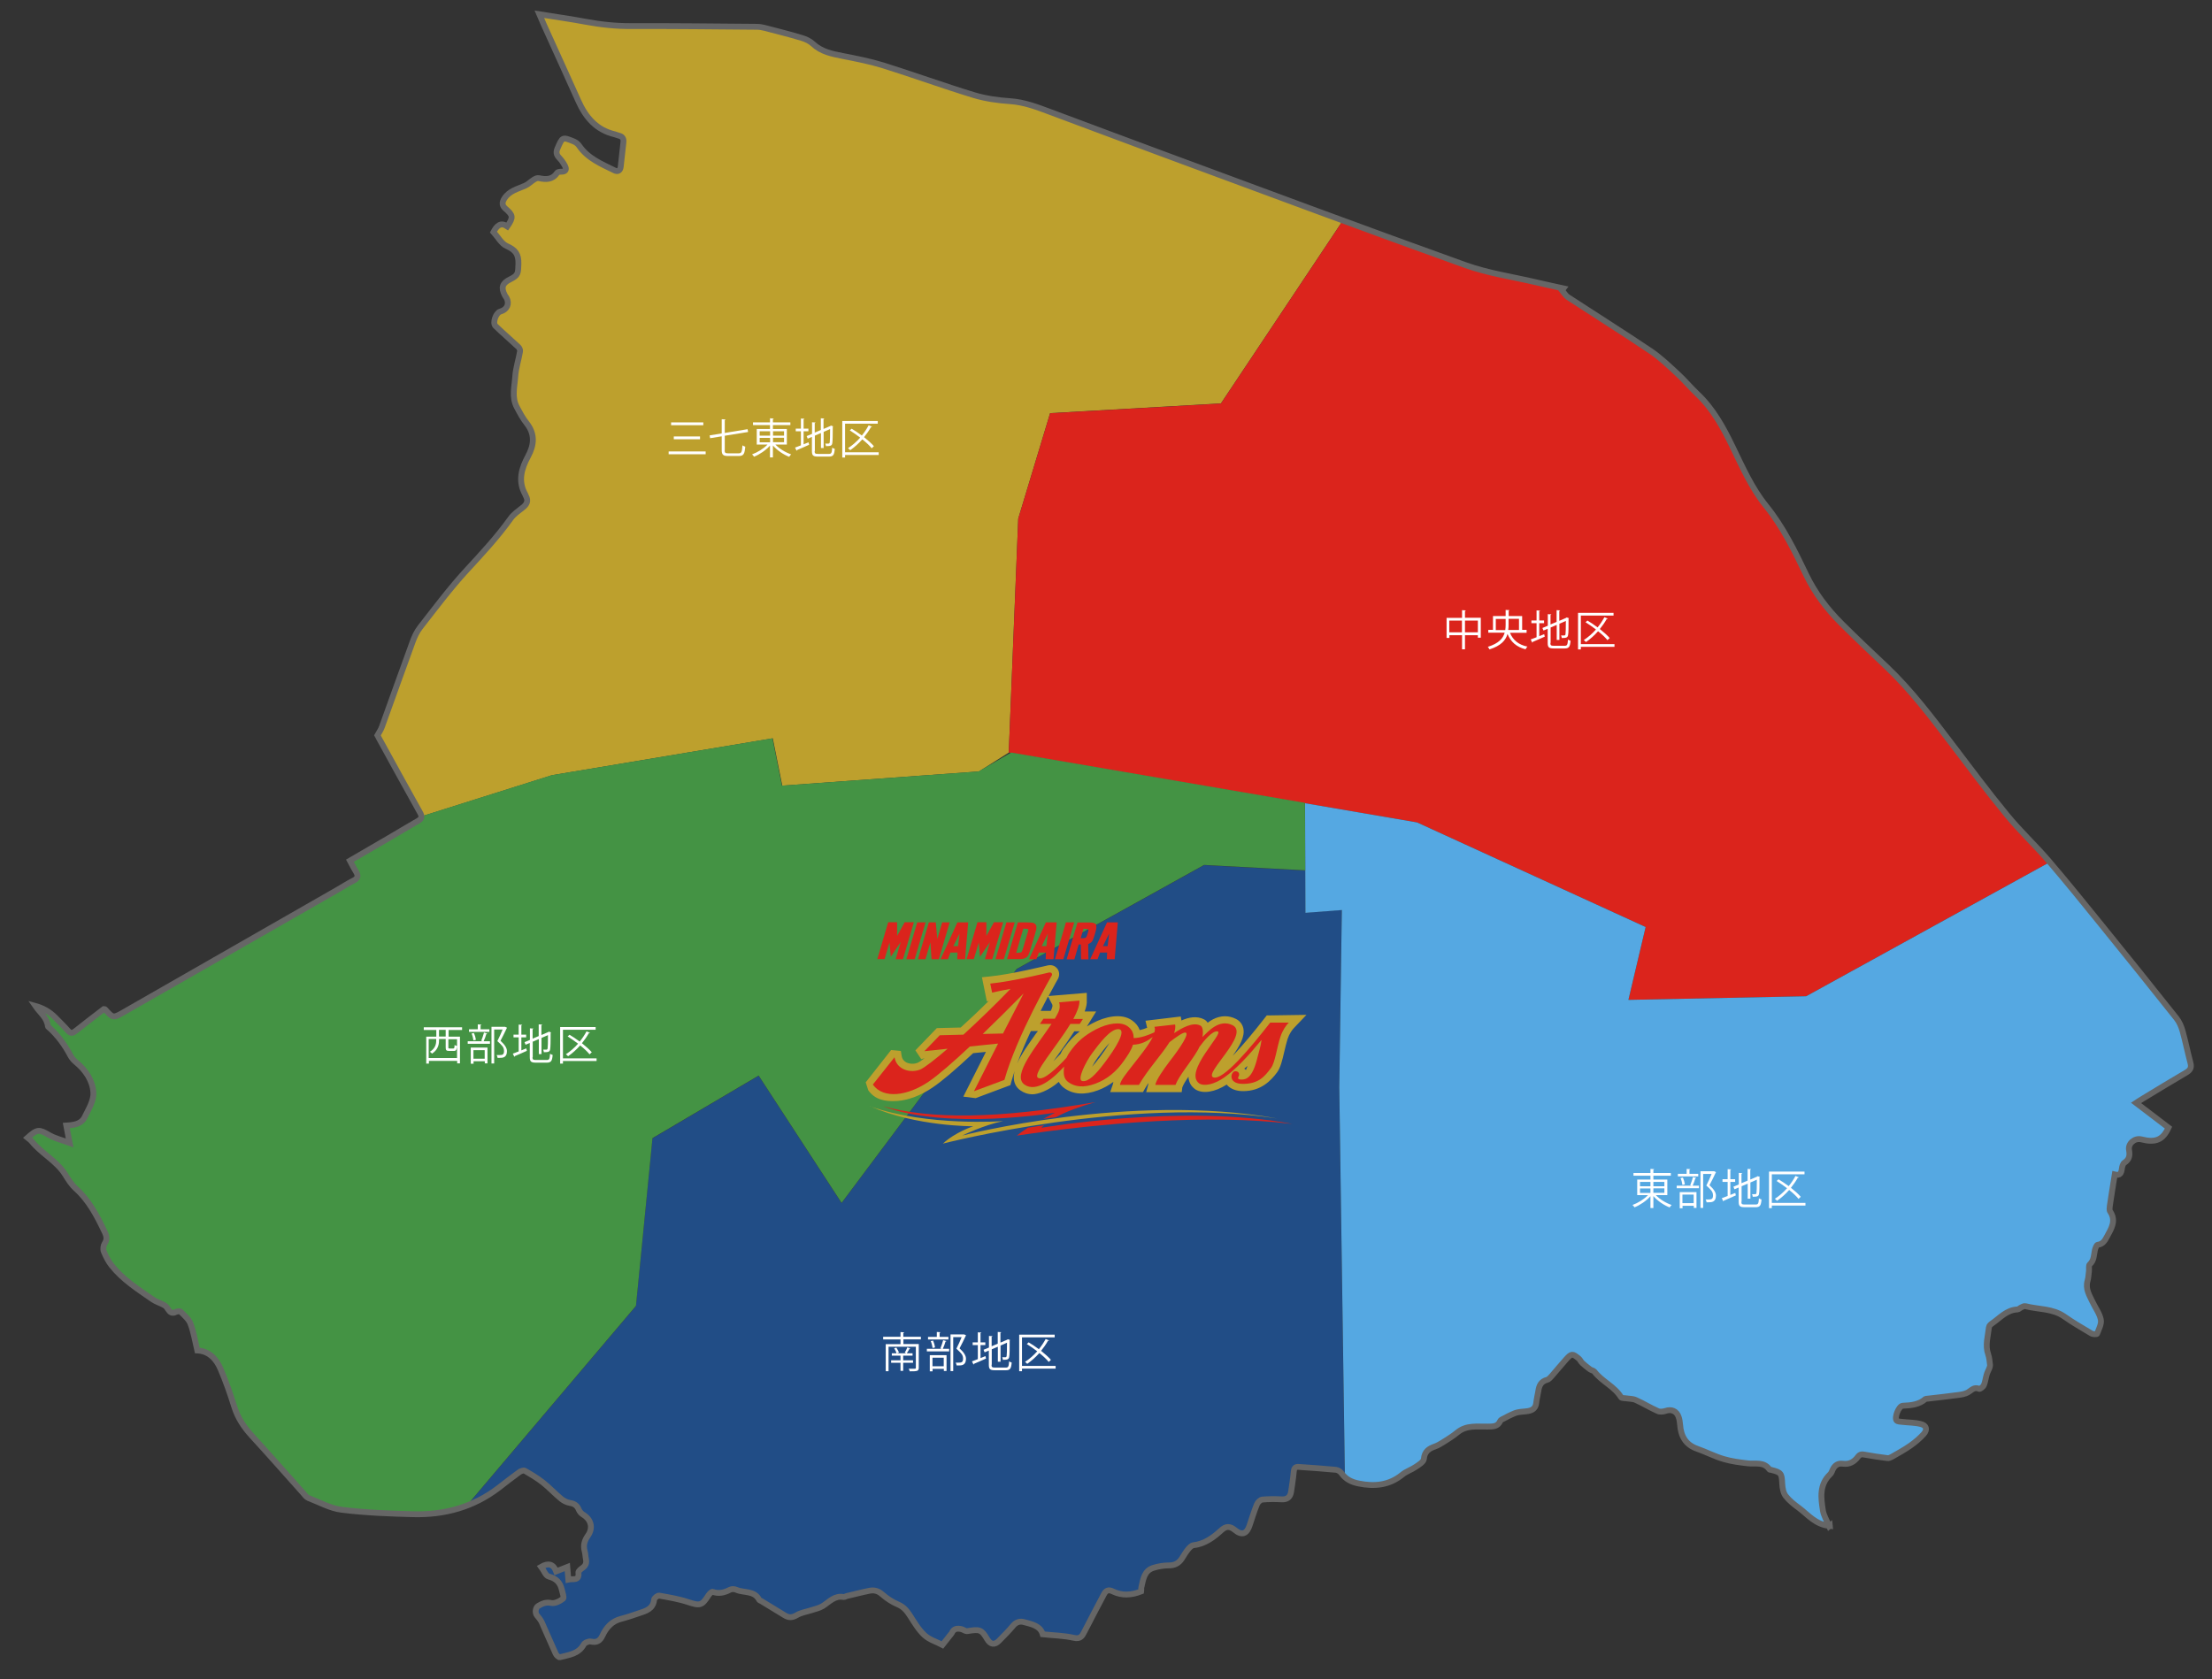
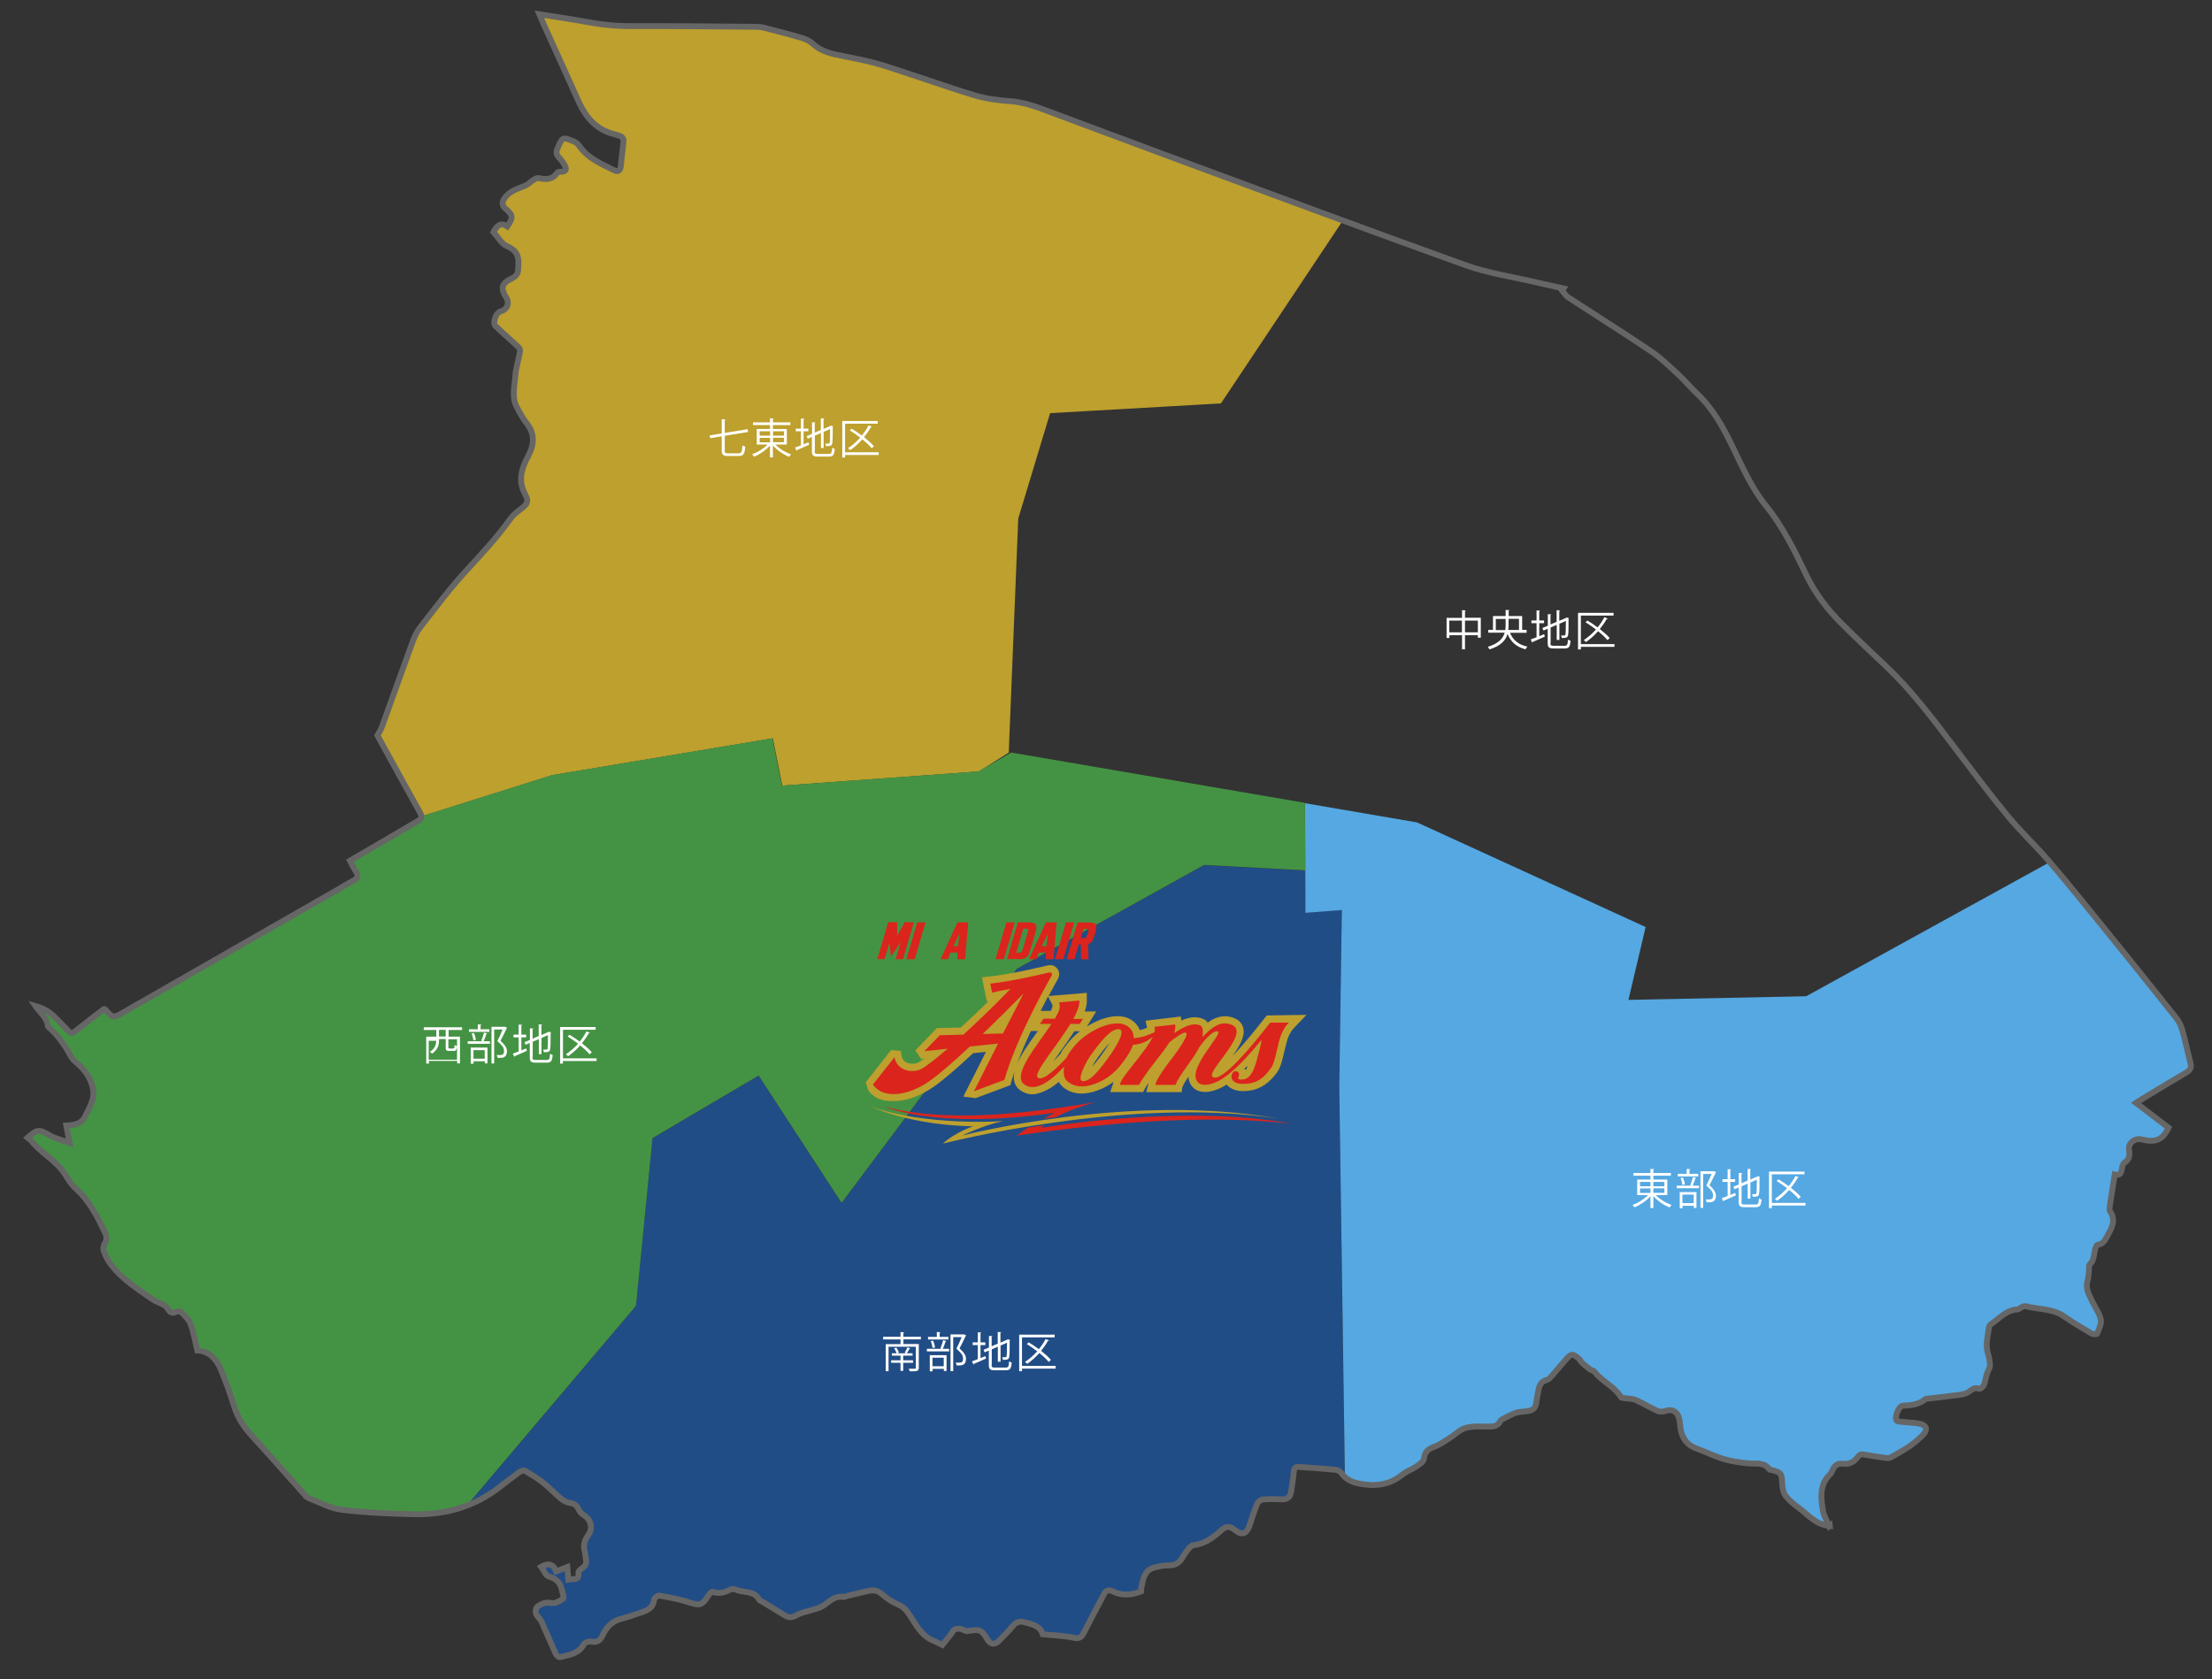
<svg xmlns="http://www.w3.org/2000/svg" version="1.1" viewBox="0 0 1888 1433.7">
  <rect x="0" y="0" width="1888" height="1433.7" fill="#333333" stroke="none" />
  <defs>
    <style>
      .cls-1 {
        fill: #55a8e2;
      }

      .cls-2 {
        fill: #449344;
      }

      .cls-3 {
        fill: #fff;
      }

      .cls-4 {
        fill: #bda02d;
      }

      .cls-5 {
        fill: #db241c;
      }

      .cls-6 {
        fill: #214d86;
      }

      .cls-7 {
        fill: none;
        stroke: #666;
        stroke-miterlimit: 10;
        stroke-width: 5px;
      }
    </style>
  </defs>
  <g>
    <g id="_レイヤー_1" data-name="レイヤー_1">
      <g id="_レイヤー_1-2" data-name="_レイヤー_1">
        <g>
          <g id="_レイヤー_3">
            <path class="cls-6" d="M1147.8,1260.8l-4.8-332.9,2.2-151.1-31.1,2.4v-36l-86.4-4.6-160,88.8-149.4,199.7-70.8-108.7-90.6,53.4-14.1,143.2-144,170c9.4-3.6,18.4-8.6,26.9-15.1,5.8-4.5,11.6-9,17.5-13.3,1.3-.9,3.7-1.8,4.7-1.2,5.4,3.1,10.7,6.3,15.6,10.1,5.4,4.2,10.1,9.4,15.4,13.8,2.1,1.8,5,3.1,7.7,3.6,3.7.6,6,2.2,7.4,5.7.7,1.6,2.1,3.3,3.6,4.2,6.8,4.1,8.8,11.3,4.2,18-3,4.3-4.3,8.4-2.7,13.5.6,2,.5,4.3,1,6.4.8,3.3-.1,5.7-3,7.7-1.4,1-3.6,2.7-3.4,3.9.9,7.4-4.4,5.2-8.6,6-.3-3.7-.6-7-.9-10.7-3.5,1.3-6.5,2.5-9.5,3.7-2.3-6.2-6.6-7.5-12.8-3.9,2.1,2.9,3.8,7.6,6.5,8.3,6.3,1.7,9.7,5.1,11.1,11.1.6,2.7,2.1,7,1.1,7.8-2.7,2.2-7,4.3-10,3.7-4.6-1-7.7.5-11.2,2.5-2.4,1.4-2.8,6-1.1,8.1,1.5,1.8,3.1,3.7,4.1,5.8,4.1,8.9,7.8,18,11.9,26.9.6,1.3,2.6,3.2,3.5,3,7.6-2,15.9-2.6,20.4-10.8.9-1.6,4.3-3,6.1-2.6,5.1,1.2,7.9-.7,9.9-5,3.3-7.1,8.1-12.4,16-14.4,5.1-1.3,10.1-3,15-4.7,5.9-2,12.2-3.6,13.1-11.7,0-1.3,3.1-3.6,4.3-3.4,8.4,1.5,16.9,3,25,5.6,9.8,3.2,11.5,3,17.2-6,.8-1.3,2.7-3.1,3.5-2.8,5.3,1.8,9.9.6,14.7-1.8,1.4-.7,3.9-.6,5.4,0,6.5,2.9,15.4.4,19.6,8.6.3.5,1.1.7,1.7,1,6.7,4.1,13.3,8.1,20,12.2,3.4,2.2,6.3,2.2,10.1,0,3.9-2.2,8.6-2.9,12.9-4.4,3.2-1.1,6.7-1.8,9.5-3.5,5.6-3.4,10.2-9.1,17.9-7.7.9.2,1.9-.6,2.8-.9,6.5-1.5,12.9-3.2,19.4-4.5,3.9-.8,7.2,0,10.5,3,4.1,3.6,8.8,6.7,13.8,8.8,5,2.2,7.7,5.8,10.5,10.1,3.7,5.7,7.2,11.7,12.1,16.2,4.1,3.8,10,5.5,15.2,8.2,2.5-3.1,4.9-6.3,7.4-9.4.2-.3.5-.5.6-.8,1.6-3.9,4.8-4.1,8.2-3.3,1.8.4,3.6,2,5.1,1.7,10.6-1.7,12.1-1.2,16.9,6.9,2.8,4.8,6.2,5.2,10.2,1.2s8.2-8.3,11.9-12.7c2.6-3.2,5.8-4.1,9.3-3.1,6.7,1.9,13.9,3.2,16,10.4,9.3,1,18.1,1.1,26.4,3,5.8,1.3,7.2-1.3,9.2-5.3,5.4-10.7,11.1-21.2,16.6-31.8,1.8-3.4,3.9-4.3,7.6-2.5,7.9,3.8,16,3.1,24.2,0,0-1.3,0-2.5.2-3.6,1.6-6.7,2.4-14.2,10.5-16.6,4.1-1.2,8.5-2.1,12.7-2,5.1,0,8.7-1.7,11.3-5.8,1.7-2.6,3.3-5.4,5.3-7.9,1.2-1.5,2.9-3.3,4.5-3.5,9.7-1.1,17-6.5,23.8-12.7,4.1-3.7,7.4-3.8,11.7-.3,6.1,4.9,10.2,3.3,12.6-4.1,2-6,3.8-12,6.2-17.8.7-1.8,2.9-3.9,4.6-4.1,5.4-.6,10.9-.6,16.4-.2,5.1.3,7.5-1.9,8.2-6.6.8-5.5,1.7-11.1,2.2-16.6.2-2.8,1-4.7,4-4.5,10.8.7,21.5,1.5,32.2,2.5,1.6.2,3.5,1.4,4.5,2.8,1.2,1.8,2.6,3.2,4.1,4.4-.4-.3-.8-.7-1.2-1.1h0Z" />
            <path class="cls-4" d="M861,642.3l8.1-199.6,27.2-90,145.8-8.3,104.3-156.5h0c-49.6-18.3-99.1-36.7-148.7-55-33.9-12.5-67.6-25.2-101.4-37.8-11-4.1-21.9-8.3-34-9.1-10.4-.7-21-2.2-30.9-5.2-25.9-7.9-51.4-17.2-77.2-25.3-11.3-3.6-23.1-5.9-34.8-8.1-9.2-1.8-18.2-3.6-25.4-10.4-2.5-2.4-6.1-4-9.5-5-10.5-3.1-21.2-5.8-31.8-8.6-2.1-.5-4.2-.9-6.4-.9-35.7-.3-71.3-.7-107-.6-13.2,0-26.2-1.3-39.2-3.7-12.9-2.4-25.8-4.2-39.5-6.4,1.5,3.5,2.5,6.3,3.8,8.9,9.8,21.7,19.8,43.3,29.4,65,6.3,14.2,15.5,24.9,31.2,28.6,1.1.3,2.2.9,3.3,1.1,3.2.7,4.3,2.7,4,5.8-.8,6.9-1.6,13.9-2.3,20.8-.4,3.5-2.7,4.4-5.3,3.1-11.1-5.5-22.8-10.3-30.2-21.1-1-1.5-2.8-2.9-4.5-3.6-9.8-4.1-9.7-3.9-13.9,5.8-1.4,3.2-1.1,5.5,1.3,8,1.9,2,3.6,4.4,4.9,6.8,1.4,2.8,1.4,5.3-2.9,5.2-1.2,0-3.1.2-3.7,1-4,6-9.5,5.8-15.6,4.5-1.3-.3-3,.5-4.2,1.3-2.6,1.6-4.7,3.9-7.4,5.1-6.4,2.9-13.5,4.4-17.8,11-2.3,3.6-1.9,6.2,1,8.7,6.5,5.7,6.7,7.4,1.5,15.1-5.6-3.8-8.9-.7-11.8,4.8,3.6,4,6.7,9.8,11.4,12,7.3,3.3,10.1,7,9.9,15.2-.2,7.9,0,9.7-7.1,13.2-6.6,3.2-7.8,6.9-4.5,13.6.4.7,1,1.4,1.4,2.1,2.8,5.2.5,10.2-5.3,11.8-3.7,1-6.8,9.7-4.1,12.3,6.3,6.1,13,11.8,19.4,17.8.9.9,1.8,2.6,1.6,3.8-1.3,7.2-3.6,14.2-4.1,21.4-.7,8.8-3.2,17.9,1.4,26.4,2.5,4.7,5.1,9.4,8.3,13.6,7.3,9.3,6.5,18.5,1.2,28.3-5.6,10.4-8.8,21.1-2.4,32.5.2.4.4.9.6,1.4,2.3,4.2.8,7.1-2.7,9.8-3.6,2.9-7.7,5.6-10.3,9.3-11.3,15.8-24.4,29.9-37.5,44.1-14.2,15.4-26.7,32.3-39.7,48.8-2.9,3.7-5,8.2-6.6,12.7-8.8,24-17.4,48.2-26.1,72.3-.9,2.4-2.4,4.5-3.8,7.2.3.5.7,1.6,1.3,2.6,11.6,21.1,23.1,42.3,35,63.4.8,1.5,1.2,2.7,1.2,3.6l111.2-35.1,188.5-31.5,8.1,40.4,167.8-12.1,25.8-16.3h-.3,0Z" />
-             <path class="cls-5" d="M1748.2,733.9c-11.3-13.1-24-25-35-38.4-16.2-19.8-31.6-40.4-47.1-60.8-17.3-22.8-34.6-45.7-55.4-65.5-13-12.4-26.1-24.7-38.9-37.4-12.2-12.1-22.6-25.7-30-41.4-9.8-20.6-19.8-41-34.3-58.9-12.2-15.1-20-32.9-28.4-50.2-8-16.5-16.8-32.5-30.3-45.4-5.8-5.5-10.9-11.7-16.8-17.1-7.5-6.8-14.9-14-23.2-19.6-23.2-15.6-46.9-30.5-70.3-45.8-2.1-1.4-3.4-3.9-5.1-5.9.4-.5.7-1.1,1.1-1.6-7.8-1.7-15.5-3.4-23.3-5.2-20.1-4.7-40.8-7.7-60.1-14.6-34.9-12.5-69.8-25.3-104.7-38.1l-104.3,156.5-145.8,8.3-27.2,90-8.1,199.6,348.5,59.7,195.1,89.3-14.7,62.2,151.7-3.1,208.3-114.7c-.5-.6-1.1-1.2-1.6-1.9h0Z" />
            <path class="cls-1" d="M1869.9,907c-2.5-9-4.2-18.2-6.7-27.1-1.1-3.9-2.8-7.9-5.3-11-21-26.5-42.2-52.8-63.5-79.1-15.2-18.7-30.4-37.5-46.1-55.9.5.6,1.1,1.2,1.6,1.9l-208.3,114.7-151.7,3.1,14.7-62.2-195.1-89.3-95.6-16.4.3,93.6,31.1-2.4-2.2,151.1,4.8,332.9c3.3,3.1,7.3,4.7,12,5.6,13.5,2.7,26,1.5,37.1-7.6,3.3-2.7,7.8-4.1,11.4-6.6,2.7-1.9,6.7-4.3,7-6.8.6-6.4,4.3-8.8,9.4-10.6,2.3-.8,4.5-2.1,6.6-3.4,4.3-2.8,8.8-5.5,12.7-8.7,7.8-6.4,17-4.7,25.8-4.9,4.4,0,8.5.2,10.7-4.8.5-1.2,2.6-1.8,4-2.6,1.7-.9,3.4-1.8,5.1-2.6,1.9-.8,3.9-1.8,5.9-2.2,2.9-.6,6-.6,8.9-1.1,3.8-.6,6.3-2.6,6.8-6.8.4-3.5,1.3-6.9,1.8-10.3.7-4.5,2.3-8.2,7.4-9.5,1.4-.4,2.7-1.8,3.8-3,4.2-4.7,8.2-9.6,12.4-14.4,4.7-5.2,5.5-5.3,10.9-.8,1.2,1,1.8,2.7,3,3.8,2.1,2,4.3,3.8,6.6,5.4,1.2.9,3,1,3.8,2,6.4,8.4,17,12.5,22.7,21.8.5.8,2.5.6,3.9.9,2.9.5,6.1.4,8.7,1.5,6.3,2.8,12.2,6.5,18.5,9.3,1.9.9,4.8.6,6.9,0,4.9-1.7,9.4,0,11.1,5,.7,2.2,1.1,4.5,1.3,6.8.7,9.8,4.7,17,14.5,20.5,7.7,2.7,14.9,6.5,22.7,8.8,6.7,2,13.8,2.9,20.9,3.7,6.4.7,13.4-1.5,18.1,5.1.2.3.9.3,1.4.4,8.8,2.4,9,3,9.6,12.2.2,3.4.9,7.5,2.9,10.1,3.1,4,7.3,7.3,11.4,10.3,7.9,5.7,14.2,14.2,26.3,15.3-2.1-5-4.7-9.1-5.4-13.5-1.8-10.9-3.2-22,6.1-30.8,1-1,1.6-2.5,2.2-3.9,1.7-3.8,4.5-5.8,8.7-5.2,5.7.8,9.8-1.7,12.9-5.9,1.7-2.4,3.3-2.4,5.9-1.8,6.3,1.3,12.8,2.1,19.2,2.9,1.2.2,2.6-.4,3.7-1,5.4-3.1,10.8-6,15.9-9.6,4.2-2.9,8.2-6.2,11.5-10s2.3-7.3-2.6-8.5c-5.1-1.3-10.4-1.2-15.7-1.8-1.7-.2-4-.2-4.9-1.2-2.1-2.5,1.9-12.4,5.2-12.6,7.1-.4,13.8-.9,19.5-5.8.3-.3,1-.2,1.5-.2,8.9-1.1,17.8-2,26.6-3.2,2.8-.4,5.7-.9,8.1-2.2,3.1-1.7,5.3-5,9.6-3,.7.3,3.4-1.8,4-3.2,1.2-2.8,1.5-6,2.4-9,.5-1.8,1.5-3.5,2.2-5.3.3-.8.8-1.8.7-2.6-.4-3.1-.6-6.4-1.6-9.3-2.7-7.8-.2-15.4.6-23.1,0-1.2,1.6-2.6,2.7-3.4,6.9-4.7,12.5-11.6,21.8-11.9,1,0,2-1.2,3-1.7,1.2-.5,2.6-1.4,3.6-1.1,11.1,2.9,23.2,1.8,33.3,8.9,7.4,5.2,15.3,9.8,23.1,14.4,1.3.8,4.6.8,4.8.3,1.5-4,3.9-8.5,3.2-12.2-1.1-5.3-4.8-10.1-7.1-15.1-2.7-5.7-6.2-11.1-4.2-18,.8-2.7.9-5.6,1.2-8.4.2-1.9-.3-4.6.7-5.6,3.6-3.4,3.4-7.7,4.3-11.9.4-1.8,1.4-4.7,2.5-4.8,4.6-.6,6.2-3.9,8-7.2,3.6-6.7,7.9-13.3,2.6-21.2-.8-1.2-.5-3.3-.3-4.8,1.3-8.8,2.8-17.6,4.2-26.8,4.7,1.2,5.6-1.4,6.1-5,.2-1.8.9-4.2,2.2-5.1,4.3-2.7,4.7-6.2,3.9-10.8-1-5.6,4.9-10.5,10.5-9.1,12.1,3.1,18.5.5,23.2-10-9-6.8-18-13.7-27.7-21.1,2.3-1.5,3.9-2.6,5.6-3.6,12.4-7.5,24.7-15.1,37.3-22.4,3.6-2.1,4.7-4.2,3.5-8.3h-.3,0Z" />
            <path class="cls-2" d="M862.8,642.6l-27.6,16-167.8,12.1-8.1-40.4-188.5,31.5-111.2,35.1c0,1.4-1.1,2.5-3.2,3.7-8.4,4.7-16.5,9.8-24.8,14.6-10.9,6.4-21.8,12.7-33,19.2,1.8,3.3,3.2,6.3,5,9.1,2.2,3.5,2,5.9-2,7.9-4.6,2.3-9,5.1-13.4,7.7-60.9,34.9-121.9,69.9-182.8,104.7-9,5.1-9,5-15.7-2.4-.2-.2-.6-.2-1.2-.3-7.9,6.1-16,12.2-24,18.6-2.5,2-4.2,2.6-6.6-.2-3.5-4-7.4-7.7-11.1-11.5-4.6-4.7-10.2-7.8-16.7-9.6,3.9,5.7,9.9,9.9,10.7,17.3,0,.5.8,1,1.3,1.4,7.5,6.8,13.3,14.9,18,23.8,1,2,2.6,3.9,4.4,5.3,8.4,6.8,14.4,15.9,15.1,26.1.4,6.9-4.2,14.4-7.5,21.2-2.7,5.5-8.8,6.5-15.6,7,.9,4.7,1.7,9.2,2.8,14.8-6.6-2.5-12.4-3.8-17.3-6.6-8.8-5.1-10.1-5.3-18.6,2.2,1.2,1,2.5,1.8,3.4,2.9,8.4,10.6,21.2,16.7,28.6,28.3,2.8,4.3,5.6,8.9,9.3,12.3,11.1,9.9,17.7,22.7,24,35.8,1.8,3.7,3.3,7,.5,11.1-1.1,1.7-1.5,4.8-.7,6.7,1.7,4.2,3.8,8.5,6.7,12,9.6,12,22.4,20.1,34.8,28.8,3,2.1,6.8,3.2,10,5,1.3.8,2.4,2.2,3.3,3.5,1.6,2.6,3.3,4,6.6,2.4,1.2-.6,3.6-.9,4.3-.2,3.1,3.1,6.8,6.3,8.3,10.2,2.7,7.2,3.9,14.9,5.8,22.8,9.9.6,16.2,7.1,19.9,15.9,4.5,10.5,8.3,21.4,11.7,32.3,3,9.5,8.1,17.2,14.8,24.5,14.9,16.2,29.3,32.7,44,49.1,1.3,1.5,2.6,3.4,4.3,4.1,9.4,3.7,18.7,8.9,28.5,10.1,20.3,2.5,40.8,3.3,61.2,3.8,16.2.4,31.6-1.9,46.1-7.5l144-170,14.1-143.2,90.6-53.4,70.8,108.7,149.4-199.7,160-88.8,86.3,4.6-.2-57.6-251-43v.2h0Z" />
            <path class="cls-7" d="M1561.8,1302.7c-12.2-1.1-18.5-9.5-26.3-15.3-4.1-3-8.3-6.3-11.4-10.3-2-2.6-2.7-6.6-2.9-10.1-.5-9.3-.7-9.9-9.6-12.2-.5,0-1.2,0-1.4-.4-4.7-6.7-11.7-4.4-18.1-5.1-7-.8-14.1-1.7-20.9-3.7-7.8-2.3-15-6.1-22.7-8.8-9.8-3.5-13.8-10.7-14.5-20.5-.2-2.3-.5-4.7-1.3-6.8-1.7-5-6.2-6.7-11.1-5-2.1.7-5,1-6.9,0-6.3-2.8-12.2-6.5-18.5-9.3-2.6-1.2-5.8-1-8.7-1.5-1.3-.2-3.4,0-3.9-.9-5.7-9.3-16.3-13.4-22.7-21.8-.8-1-2.7-1.2-3.8-2-2.3-1.7-4.5-3.5-6.6-5.4-1.2-1.1-1.8-2.8-3-3.8-5.4-4.5-6.2-4.4-10.9.8-4.2,4.7-8.2,9.6-12.4,14.4-1.1,1.2-2.4,2.7-3.8,3-5.1,1.3-6.7,4.9-7.4,9.5-.6,3.4-1.4,6.8-1.8,10.3-.5,4.2-3,6.1-6.8,6.8-2.9.5-6,.5-8.9,1.1-2,.4-4,1.3-5.9,2.2-1.7.8-3.4,1.6-5.1,2.6-1.4.8-3.4,1.4-4,2.6-2.2,5-6.3,4.7-10.7,4.8-8.8.2-18-1.5-25.8,4.9-4,3.3-8.4,6-12.7,8.7-2.1,1.3-4.3,2.6-6.6,3.4-5.1,1.8-8.8,4.2-9.4,10.6-.2,2.5-4.3,5-7,6.8-3.6,2.5-8,3.8-11.4,6.6-11.1,9.1-23.6,10.3-37.1,7.6-6.1-1.2-11.2-3.6-14.9-8.9-.9-1.3-2.9-2.6-4.5-2.8-10.7-1-21.5-1.8-32.2-2.5-3-.2-3.8,1.7-4,4.5-.5,5.6-1.4,11.1-2.2,16.6-.7,4.6-3.2,6.9-8.2,6.6-5.4-.3-11-.3-16.4.2-1.7.2-3.9,2.3-4.6,4.1-2.4,5.8-4.2,11.9-6.2,17.8-2.4,7.5-6.6,9-12.6,4.1-4.3-3.5-7.6-3.5-11.7.3-6.8,6.2-14.1,11.6-23.8,12.7-1.6.2-3.3,2.1-4.5,3.5-2,2.5-3.6,5.2-5.3,7.9-2.7,4.1-6.3,5.9-11.3,5.8-4.2,0-8.6.8-12.7,2-8.2,2.4-8.9,9.9-10.5,16.6-.3,1.1,0,2.3-.2,3.6-8.1,3.2-16.2,3.9-24.2,0-3.7-1.8-5.8-.9-7.6,2.5-5.5,10.6-11.2,21.1-16.6,31.8-2,4-3.5,6.6-9.2,5.3-8.4-1.9-17.1-2-26.4-3-2.1-7.3-9.4-8.6-16-10.4-3.5-1-6.7,0-9.3,3.1-3.7,4.5-7.9,8.6-11.9,12.7-3.9,4-7.3,3.5-10.2-1.2-4.8-8.2-6.3-8.7-16.9-6.9-1.6.3-3.4-1.3-5.1-1.7-3.4-.8-6.6-.6-8.2,3.3,0,.3-.4.5-.6.8-2.5,3.1-4.9,6.3-7.4,9.4-5.1-2.7-11-4.4-15.2-8.2-4.9-4.5-8.5-10.5-12.1-16.2-2.8-4.3-5.4-7.9-10.5-10.1-5-2.1-9.7-5.2-13.8-8.8-3.3-2.9-6.6-3.7-10.5-3-6.5,1.3-12.9,3-19.4,4.5-1,.2-2,1-2.8.9-7.8-1.5-12.3,4.2-17.9,7.7-2.8,1.7-6.3,2.5-9.5,3.5-4.3,1.4-9.1,2.1-12.9,4.4-3.8,2.2-6.7,2.1-10.1,0-6.6-4.1-13.3-8.2-20-12.2-.6-.3-1.4-.5-1.7-1-4.2-8.2-13.1-5.7-19.6-8.6-1.5-.7-3.9-.8-5.4,0-4.8,2.5-9.4,3.6-14.7,1.8-.8-.3-2.7,1.6-3.5,2.8-5.7,9-7.4,9.2-17.2,6-8.1-2.7-16.6-4.1-25-5.6-1.3-.2-4.2,2.1-4.3,3.4-.8,8.1-7.1,9.7-13.1,11.7-5,1.7-9.9,3.4-15,4.7-7.9,2-12.7,7.3-16,14.4-2,4.3-4.9,6.2-9.9,5-1.8-.4-5.3,1-6.1,2.6-4.5,8.2-12.9,8.8-20.4,10.8-.9.2-2.9-1.7-3.5-3-4.1-8.9-7.9-18-11.9-26.9-1-2.1-2.6-4-4.1-5.8-1.8-2.1-1.3-6.7,1.1-8.1,3.4-2,6.6-3.5,11.2-2.5,3,.6,7.3-1.5,10-3.7,1.1-.8-.5-5.1-1.1-7.8-1.4-6-4.8-9.4-11.1-11.1-2.7-.7-4.3-5.4-6.5-8.3,6.2-3.6,10.5-2.3,12.8,3.9,3-1.2,6-2.3,9.5-3.7.3,3.7.6,7,.9,10.7,4.2-.9,9.5,1.4,8.6-6-.1-1.2,2-2.9,3.4-3.9,2.9-2,3.7-4.4,3-7.7-.5-2.1-.4-4.4-1-6.4-1.5-5.1-.3-9.2,2.7-13.5,4.7-6.7,2.7-13.9-4.2-18-1.5-.9-2.9-2.6-3.6-4.2-1.4-3.5-3.7-5.1-7.4-5.7-2.7-.4-5.5-1.8-7.7-3.6-5.3-4.4-10-9.5-15.4-13.8-4.8-3.8-10.2-7-15.6-10.1-1-.6-3.4.3-4.7,1.2-5.9,4.3-11.7,8.8-17.5,13.3-21.5,16.5-46.2,23.3-72.9,22.6-20.4-.5-41-1.3-61.2-3.8-9.8-1.2-19.1-6.5-28.5-10.1-1.7-.7-3-2.6-4.3-4.1-14.7-16.4-29.1-32.9-44-49.1-6.6-7.2-11.8-15-14.8-24.5-3.4-10.9-7.2-21.8-11.7-32.3-3.7-8.8-10-15.4-19.9-15.9-1.9-8-3.1-15.7-5.8-22.8-1.4-3.9-5.2-7-8.3-10.2-.7-.7-3.1-.4-4.3.2-3.2,1.6-4.9.2-6.6-2.4-.8-1.3-1.9-2.8-3.3-3.5-3.2-1.8-7-2.9-10-5-12.4-8.6-25.3-16.8-34.8-28.8-2.8-3.5-5-7.8-6.7-12-.8-1.9-.4-5,.7-6.7,2.8-4.1,1.3-7.5-.5-11.1-6.3-13.1-12.9-25.8-24-35.8-3.8-3.4-6.6-7.9-9.3-12.3-7.4-11.6-20.2-17.8-28.6-28.3-.9-1.1-2.2-1.9-3.4-2.9,8.4-7.5,9.8-7.3,18.6-2.2,4.9,2.8,10.7,4.2,17.3,6.6-1.1-5.6-1.9-10.1-2.8-14.8,6.8-.4,12.8-1.4,15.6-7,3.3-6.8,8-14.3,7.5-21.2-.6-10.2-6.7-19.3-15.1-26.1-1.7-1.4-3.3-3.3-4.4-5.3-4.7-8.9-10.5-17-18-23.8-.5-.4-1.3-.9-1.3-1.4-.8-7.4-6.8-11.6-10.7-17.3,6.5,1.8,12,4.9,16.7,9.6,3.7,3.8,7.6,7.5,11.1,11.5,2.4,2.7,4.1,2.2,6.6.2,7.9-6.3,16-12.5,24-18.6.6,0,1,0,1.2.3,6.6,7.4,6.7,7.5,15.7,2.4,61-34.9,121.9-69.8,182.8-104.7,4.5-2.6,8.8-5.4,13.4-7.7,4.1-2,4.2-4.4,2-7.9-1.8-2.8-3.2-5.8-5-9.1,11.2-6.5,22.1-12.8,33-19.2,8.3-4.8,16.5-9.9,24.8-14.6,3.4-1.9,4.1-3.6,2-7.3-11.8-21-23.3-42.2-35-63.4-.6-1-1-2.1-1.3-2.6,1.5-2.7,3-4.8,3.8-7.2,8.7-24.1,17.3-48.2,26.1-72.3,1.6-4.5,3.7-9,6.6-12.7,12.9-16.5,25.5-33.4,39.7-48.8,13.1-14.2,26.2-28.3,37.5-44.1,2.6-3.7,6.7-6.4,10.3-9.3,3.5-2.7,5-5.7,2.7-9.8-.2-.4-.4-.9-.6-1.4-6.4-11.4-3.2-22.1,2.4-32.5,5.3-9.8,6.1-19-1.2-28.3-3.3-4.1-5.8-8.9-8.3-13.6-4.6-8.5-2-17.6-1.4-26.4.5-7.2,2.9-14.3,4.1-21.4.2-1.2-.6-2.9-1.6-3.8-6.4-6-13.1-11.7-19.4-17.8-2.7-2.6.4-11.3,4.1-12.3,5.8-1.6,8.1-6.6,5.3-11.8-.4-.7-1-1.3-1.4-2.1-3.4-6.6-2.2-10.3,4.5-13.6,7.1-3.5,6.8-5.3,7.1-13.2.2-8.2-2.5-11.9-9.9-15.2-4.7-2.1-7.7-7.9-11.4-12,2.9-5.5,6.2-8.6,11.8-4.8,5.3-7.7,5-9.5-1.5-15.1-2.9-2.5-3.3-5.1-1-8.7,4.3-6.7,11.4-8.1,17.8-11,2.7-1.2,4.8-3.5,7.4-5.1,1.2-.8,2.9-1.6,4.2-1.3,6.1,1.3,11.6,1.5,15.6-4.5.5-.8,2.4-1,3.7-1,4.3,0,4.4-2.5,2.9-5.2-1.3-2.5-3-4.8-4.9-6.8-2.4-2.5-2.7-4.8-1.3-8,4.2-9.7,4.1-9.8,13.9-5.8,1.7.7,3.5,2.1,4.5,3.6,7.4,10.9,19.1,15.6,30.2,21.1,2.6,1.3,4.9.4,5.3-3.1.7-7,1.5-13.9,2.3-20.8.4-3.2-.8-5.1-4-5.8-1.1-.3-2.2-.8-3.3-1.1-15.8-3.7-24.9-14.5-31.2-28.6-9.7-21.7-19.6-43.3-29.4-65-1.2-2.7-2.3-5.5-3.8-8.9,13.7,2.2,26.7,4,39.5,6.4,13,2.4,25.9,3.8,39.2,3.7,35.7-.1,71.3.3,107,.6,2.1,0,4.3.4,6.4.9,10.6,2.8,21.3,5.4,31.8,8.6,3.4,1,7,2.7,9.5,5,7.2,6.8,16.2,8.6,25.4,10.4,11.7,2.3,23.5,4.6,34.8,8.1,25.8,8.1,51.3,17.4,77.2,25.3,9.9,3,20.5,4.5,30.9,5.2,12.1.8,23,5,34,9.1,33.8,12.6,67.6,25.3,101.4,37.8,84.4,31.2,168.7,62.7,253.4,93.1,19.3,6.9,40,9.9,60.1,14.6,7.7,1.8,15.5,3.5,23.3,5.2-.4.5-.7,1.1-1.1,1.6,1.7,2,3,4.5,5.1,5.9,23.4,15.3,47.1,30.2,70.3,45.8,8.4,5.6,15.8,12.8,23.2,19.6,5.9,5.4,11,11.6,16.8,17.1,13.6,12.8,22.3,28.8,30.3,45.4,8.4,17.3,16.2,35.1,28.4,50.2,14.5,17.9,24.5,38.4,34.3,58.9,7.5,15.6,17.8,29.2,30,41.4,12.7,12.7,25.8,25,38.9,37.4,20.8,19.8,38.1,42.7,55.4,65.5,15.5,20.4,30.8,41,47.1,60.8,10.9,13.4,23.7,25.3,35,38.4,15.7,18.3,30.9,37.1,46.1,55.9,21.3,26.3,42.5,52.6,63.5,79.1,2.5,3.1,4.2,7.1,5.3,11,2.5,9,4.3,18.1,6.7,27.1,1.1,4.1,0,6.2-3.5,8.3-12.5,7.3-24.9,14.9-37.3,22.4-1.7,1-3.3,2.1-5.6,3.6,9.7,7.4,18.8,14.3,27.7,21.1-4.8,10.5-11.1,13.1-23.2,10-5.6-1.4-11.5,3.5-10.5,9.1.8,4.5.4,8-3.9,10.8-1.3.8-2,3.3-2.2,5.1-.5,3.6-1.4,6.2-6.1,5-1.5,9.2-2.9,18-4.2,26.8-.2,1.6-.5,3.7.3,4.8,5.3,7.9,1,14.5-2.6,21.2-1.8,3.3-3.4,6.6-8,7.2-1,0-2.1,3-2.5,4.8-.9,4.2-.6,8.5-4.3,11.9-1.1,1-.5,3.7-.7,5.6-.4,2.8-.4,5.7-1.2,8.4-2,6.9,1.5,12.3,4.2,18,2.4,5.1,6,9.8,7.1,15.1.8,3.7-1.7,8.2-3.2,12.2-.2.5-3.5.5-4.8-.3-7.8-4.6-15.7-9.2-23.1-14.4-10.1-7.1-22.2-6-33.3-8.9-1.1-.3-2.5.6-3.6,1.1s-2,1.6-3,1.7c-9.3.3-15,7.2-21.8,11.9-1.2.8-2.6,2.1-2.7,3.4-.8,7.7-3.4,15.2-.6,23.1,1,2.9,1.2,6.2,1.6,9.3,0,.8-.4,1.8-.7,2.6-.7,1.8-1.7,3.5-2.2,5.3-.9,3-1.2,6.2-2.4,9-.6,1.5-3.3,3.5-4,3.2-4.4-2-6.6,1.3-9.6,3-2.4,1.3-5.4,1.9-8.1,2.2-8.9,1.2-17.8,2.2-26.6,3.2-.5,0-1.1,0-1.5.2-5.6,4.9-12.4,5.5-19.5,5.8-3.3.2-7.3,10.1-5.2,12.6.9,1,3.2,1,4.9,1.2,5.2.6,10.6.5,15.7,1.8,4.9,1.2,5.9,4.7,2.6,8.5-3.4,3.8-7.4,7.1-11.5,10-5,3.5-10.5,6.5-15.9,9.6-1.1.6-2.5,1.2-3.7,1-6.4-.8-12.8-1.7-19.2-2.9-2.6-.5-4.1-.5-5.9,1.8-3.1,4.2-7.2,6.7-12.9,5.9-4.1-.6-7,1.4-8.7,5.2-.6,1.4-1.1,2.9-2.2,3.9-9.3,8.9-7.8,20-6.1,30.8.7,4.4,3.3,8.5,5.4,13.5l.5-.4h0Z" />
          </g>
          <g id="_レイヤー_4">
            <g>
              <path class="cls-3" d="M786.1,1143.4h-15v4h13.1v20.3c0,1.5-.4,2.2-1.5,2.6-1.2.4-3.2.4-6.2.4-.2-.6-.5-1.5-.9-2.2h3.3c2.7,0,2.8,0,2.8-.8v-18h-23.3v20.9h-2.4v-23.1h12.6v-4h-14.8v-2.3h14.8v-4l3.2.2c0,.3-.3.4-.8.5v3.3h15v2.3h.1ZM779.3,1163.4h-8.4v6.9h-2.3v-6.9h-8v-2.1h8v-4h-7.4v-2h4c-.3-1.2-1.2-3-2-4.3l1.9-.5c.9,1.3,1.8,3.1,2.2,4.2l-1.8.6h8.1c-.5-.2-1.1-.4-1.4-.5.8-1.2,1.7-3.2,2.2-4.5l2.6.8c0,.2-.4.3-.7.3-.6,1.1-1.5,2.7-2.3,3.9h4.9v2h-8v4h8.4v2.1Z" />
              <path class="cls-3" d="M802.7,1151c.8-1.9,1.8-4.9,2.3-6.9l2.8.8c0,.2-.3.3-.8.4-.5,1.8-1.4,4.4-2.3,6.2h5.4v2.2h-19v-2.2h12.7l-1.1-.4h0ZM809.5,1141.3v2.2h-17.4v-2.2h7.5v-4.2l3.1.2c0,.3-.3.4-.7.5v3.5h7.6,0ZM793.6,1170.6v-13.7h14.3v13.5h-2.3v-1.8h-9.6v2.1h-2.4ZM796.4,1144.4c.8,1.8,1.5,4.3,1.7,5.9l-2.1.5c-.2-1.6-.8-4.1-1.6-5.9l2-.4h0ZM805.5,1159.1h-9.6v7.3h9.6v-7.3ZM823,1139.2l1.6.8c0,.2-.2.3-.3.4-1.4,3.1-3.3,6.9-5.3,10.7,3.9,3.6,5.5,6.3,5.5,8.9,0,5.7-3.9,5.7-6.3,5.7s-1.1,0-1.7,0c0-.6-.4-1.7-.8-2.4h2.2c2.4,0,4.1,0,4.1-3.4s-1.8-4.9-5.7-8.5c1.8-3.6,3.3-6.9,4.5-9.9h-7.2v29h-2.3v-31.3h11.7Z" />
              <path class="cls-3" d="M836.9,1159.4l4.2-1.7.5,2.1c-3.7,1.7-7.7,3.4-10.3,4.5,0,.3,0,.5-.4.6l-1.3-2.7c1.4-.5,3.1-1.2,5-1.9v-12h-4.4v-2.3h4.4v-8.6l3,.2c0,.3-.3.4-.7.5v7.9h4.1v2.3h-4.1v11h0ZM846.3,1165.1c0,2,.5,2.4,3,2.4h9.2c2.2,0,2.5-1,2.8-5.3.6.4,1.5.8,2.2,1-.4,5-1.2,6.6-5,6.6h-9.3c-4.1,0-5.2-.9-5.2-4.7v-12.1l-3.6,1.5-.9-2.2,4.6-1.9v-9.9l3,.2c0,.3-.3.4-.7.5v8.1l5.2-2.2v-10l3,.2c0,.3-.2.4-.7.5v8.4l5.8-2.5.5-.4,2,.7s-.2.3-.4.4c0,6.8,0,12.5-.4,13.9-.3,2.2-1.5,2.6-5.4,2.6,0-.7-.3-1.6-.6-2.2h2.6c.6,0,1-.2,1.2-1,.2-.9.3-5.4.3-11.4l-5.5,2.4v13.8h-2.3v-12.8l-5.2,2.2v13.2h-.2,0Z" />
              <path class="cls-3" d="M901,1166.1v2.3h-28.7v2.2h-2.4v-31.2h30.3v2.3h-27.9v24.4h28.7ZM877.9,1145.9c2.8,1.7,5.9,3.7,8.8,5.9,2.2-2.7,4.2-5.7,5.8-8.7,1.7.7,2.3,1,2.9,1.2,0,.3-.5.4-.9.3-1.7,3-3.7,5.9-5.9,8.6,3.4,2.7,6.4,5.4,8.4,7.7l-1.9,1.8c-1.8-2.3-4.7-5-8-7.6-3.2,3.6-6.7,6.7-10.3,9.2-.5-.5-1.3-1.2-1.9-1.7,3.6-2.3,7.2-5.4,10.4-9-2.9-2.2-6-4.4-8.9-6.2l1.7-1.5h-.2,0Z" />
            </g>
            <g>
              <path class="cls-3" d="M1423.1,1020.3h-9.8c3.3,3.5,8.7,6.8,13.5,8.4-.6.5-1.3,1.4-1.7,2.1-4.9-1.9-10.4-5.6-13.9-9.7v10.2h-2.5v-10.1c-3.5,4-8.9,7.6-13.6,9.5-.4-.6-1.1-1.5-1.7-2,4.6-1.7,9.9-4.9,13.2-8.4h-9.2v-13.3h11.3v-3.3h-14.5v-2.3h14.5v-3.5l3.2.2c0,.3-.2.4-.7.5v2.8h14.9v2.3h-14.9v3.3h11.9v13.3h0ZM1399.8,1009v3.7h8.9v-3.7h-8.9ZM1399.8,1014.6v3.8h8.9v-3.8h-8.9ZM1420.6,1009h-9.4v3.7h9.4v-3.7ZM1420.6,1018.3v-3.8h-9.4v3.8h9.4Z" />
              <path class="cls-3" d="M1442.7,1011.7c.8-1.9,1.8-4.9,2.3-6.9l2.8.8c0,.2-.3.3-.8.4-.5,1.8-1.4,4.4-2.3,6.2h5.4v2.2h-19v-2.2h12.7l-1.1-.4h0ZM1449.5,1002.1v2.2h-17.4v-2.2h7.5v-4.2l3.1.2c0,.3-.3.4-.7.5v3.5h7.6,0ZM1433.7,1031.4v-13.7h14.3v13.5h-2.3v-1.8h-9.6v2.1h-2.4ZM1436.4,1005.2c.8,1.8,1.5,4.3,1.7,5.9l-2.1.5c-.2-1.6-.8-4.1-1.6-5.9l2-.4h0ZM1445.6,1019.8h-9.6v7.3h9.6v-7.3ZM1463.1,999.9l1.6.8c0,.2-.2.3-.3.4-1.4,3.1-3.3,6.9-5.3,10.7,3.9,3.6,5.5,6.3,5.5,8.9,0,5.7-3.9,5.7-6.3,5.7s-1.1,0-1.7,0c0-.6-.4-1.7-.8-2.4h2.2c2.4,0,4.1,0,4.1-3.4s-1.8-4.9-5.7-8.5c1.8-3.6,3.3-6.9,4.5-9.9h-7.2v29h-2.3v-31.3h11.7Z" />
              <path class="cls-3" d="M1476.9,1020.1l4.2-1.7.5,2.1c-3.7,1.7-7.7,3.4-10.3,4.5,0,.3,0,.5-.4.6l-1.3-2.7c1.4-.5,3.1-1.2,5-1.9v-12h-4.4v-2.3h4.4v-8.6l3,.2c0,.3-.3.4-.7.5v7.9h4.1v2.3h-4.1v11h0ZM1486.3,1025.9c0,2,.5,2.4,3,2.4h9.2c2.2,0,2.5-1,2.8-5.3.6.4,1.5.8,2.2,1-.4,5-1.2,6.6-5,6.6h-9.3c-4.1,0-5.2-.9-5.2-4.7v-12.1l-3.6,1.5-.9-2.2,4.6-1.9v-9.9l3,.2c0,.3-.3.4-.7.5v8.1l5.2-2.2v-10l3,.2c0,.3-.2.4-.7.5v8.4l5.8-2.5.5-.4,2,.7s-.2.3-.4.4c0,6.8,0,12.5-.4,13.9-.3,2.2-1.5,2.6-5.4,2.6,0-.7-.3-1.6-.6-2.2h2.6c.6,0,1-.2,1.2-1,.2-.9.3-5.4.3-11.4l-5.5,2.4v13.8h-2.3v-12.8l-5.2,2.2v13.2h-.2Z" />
              <path class="cls-3" d="M1541,1026.9v2.3h-28.7v2.2h-2.4v-31.2h30.3v2.3h-27.9v24.4h28.7ZM1517.9,1006.7c2.8,1.7,5.9,3.7,8.8,5.9,2.2-2.7,4.2-5.7,5.8-8.7,1.7.7,2.3,1,2.9,1.2,0,.3-.5.4-.9.3-1.7,3-3.7,5.9-5.9,8.6,3.4,2.7,6.4,5.4,8.4,7.7l-1.9,1.8c-1.8-2.3-4.7-5-8-7.6-3.2,3.6-6.7,6.7-10.3,9.2-.5-.5-1.3-1.2-1.9-1.7,3.6-2.3,7.2-5.4,10.4-9-2.9-2.2-6-4.4-8.9-6.2l1.7-1.5h-.2Z" />
            </g>
            <g>
              <path class="cls-3" d="M1250.4,527.4h13.5v17h-2.5v-2.1h-11v12h-2.5v-12h-10.8v2.3h-2.4v-17.1h13.2v-6.6l3.2.2c0,.3-.3.4-.7.5v5.9h0ZM1237,539.8h10.8v-10h-10.8v10ZM1250.4,539.8h11v-10h-11v10Z" />
              <path class="cls-3" d="M1302.9,540.2h-14.1c2.5,6.2,7.4,10.3,14.9,11.8-.5.5-1.3,1.6-1.6,2.3-7.7-1.9-12.6-6.3-15.4-13.1-1.5,5.4-5.6,10.1-15.4,13.2-.3-.6-.9-1.7-1.4-2.2,9.3-2.9,13-7.2,14.4-12.1h-14v-2.4h4v-11.8h10.8v-5.2l3.3.2c0,.3-.3.4-.7.5v4.5h11.5v11.8h3.8v2.4h-.1ZM1276.7,537.9h8.1c.2-1.5.3-3,.3-4.6v-4.9h-8.4v9.5ZM1296.6,528.3h-9v4.9c0,1.5,0,3.1-.3,4.6h9.2v-9.5h.1Z" />
              <path class="cls-3" d="M1313.8,543.1l4.2-1.7.5,2.1c-3.7,1.7-7.7,3.4-10.3,4.5,0,.3,0,.5-.4.6l-1.3-2.7c1.4-.5,3.1-1.2,5-1.9v-12h-4.4v-2.3h4.4v-8.6l3,.2c0,.3-.3.4-.7.5v7.9h4.1v2.3h-4.1v11h0ZM1323.3,548.9c0,2,.5,2.4,3,2.4h9.2c2.2,0,2.5-1,2.8-5.3.6.4,1.5.8,2.2,1-.4,5-1.2,6.6-5,6.6h-9.3c-4.1,0-5.2-.9-5.2-4.7v-12.1l-3.6,1.5-.9-2.2,4.6-1.9v-9.9l3,.2c0,.3-.3.4-.7.5v8.1l5.2-2.2v-10l3,.2c0,.3-.2.4-.7.5v8.4l5.8-2.5.5-.4,2,.7s-.2.3-.4.4c0,6.8,0,12.5-.4,13.9-.3,2.2-1.5,2.6-5.4,2.6,0-.7-.3-1.6-.6-2.2h2.6c.6,0,1-.2,1.2-1,.2-.9.3-5.4.3-11.4l-5.5,2.4v13.8h-2.3v-12.8l-5.2,2.2v13.2h-.2Z" />
              <path class="cls-3" d="M1378,549.9v2.3h-28.7v2.2h-2.4v-31.2h30.3v2.3h-27.9v24.4h28.7ZM1354.8,529.7c2.8,1.7,5.9,3.7,8.8,5.9,2.2-2.7,4.2-5.7,5.8-8.7,1.7.7,2.3,1,2.9,1.2,0,.3-.5.4-.9.3-1.7,3-3.7,5.9-5.9,8.6,3.4,2.7,6.4,5.4,8.4,7.7l-1.9,1.8c-1.8-2.3-4.7-5-8-7.6-3.2,3.6-6.7,6.7-10.3,9.2-.5-.5-1.3-1.2-1.9-1.7,3.6-2.3,7.2-5.4,10.4-9-2.9-2.2-6-4.4-8.9-6.2l1.7-1.5h-.2Z" />
            </g>
            <g>
-               <path class="cls-3" d="M570.7,385.4h31.6v2.4h-31.6v-2.4ZM572.8,360.6h27.5v2.4h-27.5v-2.4ZM575.1,372.6h22.4v2.4h-22.4v-2.4Z" />
              <path class="cls-3" d="M618.5,384.3c0,2.2.5,2.7,3,2.7h9c2.5,0,2.8-1.3,3.2-6.8.6.5,1.7.9,2.4,1.1-.5,6-1.3,8-5.5,8h-9.1c-4.2,0-5.5-1-5.5-5.1v-11.7l-9.9,1.6-.4-2.4,10.3-1.7v-12.1l3.3.2c0,.3-.2.4-.7.5v11l19.5-3.2.4,2.4-19.9,3.2v12.2Z" />
              <path class="cls-3" d="M671.6,379.5h-9.8c3.3,3.5,8.7,6.8,13.5,8.4-.6.5-1.3,1.4-1.7,2.1-4.9-1.9-10.4-5.6-13.9-9.7v10.2h-2.5v-10.1c-3.5,4-8.9,7.6-13.6,9.5-.4-.6-1.1-1.5-1.7-2,4.6-1.7,9.9-4.9,13.2-8.4h-9.2v-13.3h11.3v-3.3h-14.5v-2.3h14.5v-3.5l3.2.2c0,.3-.2.4-.7.5v2.8h14.9v2.3h-14.9v3.3h11.9v13.3ZM648.4,368.2v3.7h8.9v-3.7h-8.9ZM648.4,373.8v3.8h8.9v-3.8h-8.9ZM669.2,368.2h-9.4v3.7h9.4v-3.7ZM669.2,377.5v-3.8h-9.4v3.8h9.4Z" />
              <path class="cls-3" d="M685.9,379.3l4.2-1.7.5,2.1c-3.7,1.7-7.7,3.4-10.3,4.5,0,.3-.1.5-.4.6l-1.3-2.7c1.4-.5,3.1-1.2,5-1.9v-12h-4.4v-2.3h4.4v-8.6l3,.2c0,.3-.3.4-.7.5v7.9h4.1v2.3h-4.1v11ZM695.3,385.1c0,2,.5,2.4,3,2.4h9.2c2.2,0,2.5-1,2.8-5.3.6.4,1.5.8,2.2,1-.4,5-1.2,6.6-5,6.6h-9.3c-4.1,0-5.2-.9-5.2-4.7v-12.1l-3.6,1.5-.9-2.2,4.6-1.9v-9.9l3,.2c0,.3-.3.4-.7.5v8.1l5.2-2.2v-10l3,.2c0,.3-.2.4-.7.5v8.4l5.8-2.5.5-.4,2,.7c0,.1-.2.3-.4.4,0,6.8-.1,12.5-.4,13.9-.3,2.2-1.5,2.6-5.4,2.6-.1-.7-.3-1.6-.6-2.2.9,0,2.2,0,2.6,0,.6,0,1-.2,1.2-1,.2-.9.3-5.4.3-11.4l-5.5,2.4v13.8h-2.3v-12.8l-5.2,2.2v13.2Z" />
              <path class="cls-3" d="M750,386.1v2.3h-28.7v2.2h-2.4v-31.2h30.3v2.3h-27.9v24.4h28.7ZM726.8,365.9c2.8,1.7,5.9,3.7,8.8,5.9,2.2-2.7,4.2-5.7,5.8-8.7,1.7.7,2.3,1,2.9,1.2-.1.3-.5.4-.9.3-1.7,3-3.7,5.9-5.9,8.6,3.4,2.7,6.4,5.4,8.4,7.7l-1.9,1.8c-1.8-2.3-4.7-5-8-7.6-3.2,3.6-6.7,6.7-10.3,9.2-.5-.5-1.3-1.2-1.9-1.7,3.6-2.3,7.2-5.4,10.4-9-2.9-2.2-6-4.4-8.9-6.2l1.7-1.5Z" />
            </g>
            <g>
-               <path class="cls-3" d="M394.4,879.3h-11.5v5.7h9.7v22.8h-2.4v-2.1h-24.1v2.3h-2.3v-23h8.6v-5.7h-10.7v-2.3h32.7v2.3h0ZM390.1,903.4v-16.2h-7.4v7c0,.8.1.9,1.1.9h3.1c.8,0,1-.4,1.1-3,.5.4,1.4.7,2.1.9-.3,3.4-.9,4.2-2.9,4.2h-3.7c-2.6,0-3.1-.6-3.1-3.1v-7.1h-5.7v1.6c0,3.5-1.2,7.9-6,10.9-.3-.4-1.2-1.3-1.8-1.6,4.5-2.7,5.4-6.4,5.4-9.4v-1.5h-6.4v16.2h24.1v.2h0ZM380.4,884.9v-5.7h-5.7v5.7h5.7Z" />
+               <path class="cls-3" d="M394.4,879.3h-11.5v5.7h9.7v22.8h-2.4v-2.1h-24.1v2.3h-2.3v-23h8.6v-5.7h-10.7v-2.3h32.7v2.3h0ZM390.1,903.4v-16.2h-7.4v7c0,.8.1.9,1.1.9h3.1c.8,0,1-.4,1.1-3,.5.4,1.4.7,2.1.9-.3,3.4-.9,4.2-2.9,4.2h-3.7c-2.6,0-3.1-.6-3.1-3.1v-7.1h-5.7v1.6c0,3.5-1.2,7.9-6,10.9-.3-.4-1.2-1.3-1.8-1.6,4.5-2.7,5.4-6.4,5.4-9.4h-6.4v16.2h24.1v.2h0ZM380.4,884.9v-5.7h-5.7v5.7h5.7Z" />
              <path class="cls-3" d="M410.8,888.4c.8-1.9,1.8-4.9,2.3-6.9l2.8.8c0,.2-.3.3-.8.4-.5,1.8-1.4,4.4-2.3,6.2h5.4v2.2h-19v-2.2h12.7l-1.1-.4h0ZM417.7,878.7v2.2h-17.4v-2.2h7.5v-4.2l3.1.2c0,.3-.3.4-.7.5v3.5h7.6-.1ZM401.8,908v-13.7h14.3v13.5h-2.3v-1.8h-9.6v2.1h-2.4ZM404.5,881.8c.8,1.8,1.5,4.3,1.7,5.9l-2.1.5c-.2-1.6-.8-4.1-1.6-5.9l2-.4h0ZM413.7,896.5h-9.6v7.3h9.6v-7.3ZM431.2,876.6l1.6.8c0,.2-.2.3-.3.4-1.4,3.1-3.3,6.9-5.3,10.7,3.9,3.6,5.5,6.3,5.5,8.9,0,5.7-3.9,5.7-6.3,5.7s-1.1,0-1.7,0c0-.6-.4-1.7-.8-2.4h2.2c2.4,0,4.1,0,4.1-3.4s-1.8-4.9-5.7-8.5c1.8-3.6,3.3-6.9,4.5-9.9h-7.2v29h-2.3v-31.3h11.7,0Z" />
              <path class="cls-3" d="M445,896.7l4.2-1.7.5,2.1c-3.7,1.7-7.7,3.4-10.3,4.5,0,.3-.1.5-.4.6l-1.3-2.7c1.4-.5,3.1-1.2,5-1.9v-12h-4.4v-2.3h4.4v-8.6l3,.2c0,.3-.3.4-.7.5v7.9h4.1v2.3h-4.1v11h0ZM454.5,902.5c0,2,.5,2.4,3,2.4h9.2c2.2,0,2.5-1,2.8-5.3.6.4,1.5.8,2.2,1-.4,5-1.2,6.6-5,6.6h-9.3c-4.1,0-5.2-.9-5.2-4.7v-12.1l-3.6,1.5-.9-2.2,4.6-1.9v-9.9l3,.2c0,.3-.3.4-.7.5v8.1l5.2-2.2v-10l3,.2c0,.3-.2.4-.7.5v8.4l5.8-2.5.5-.4,2,.7s-.2.3-.4.4c0,6.8-.1,12.5-.4,13.9-.3,2.2-1.5,2.6-5.4,2.6-.1-.7-.3-1.6-.6-2.2h2.6c.6,0,1-.2,1.2-1,.2-.9.3-5.4.3-11.4l-5.5,2.4v13.8h-2.3v-12.8l-5.2,2.2v13.2h-.2Z" />
              <path class="cls-3" d="M509.2,903.5v2.3h-28.7v2.2h-2.4v-31.2h30.3v2.3h-27.9v24.4h28.7ZM486,883.3c2.8,1.7,5.9,3.7,8.8,5.9,2.2-2.7,4.2-5.7,5.8-8.7,1.7.7,2.3,1,2.9,1.2-.1.3-.5.4-.9.3-1.7,3-3.7,5.9-5.9,8.6,3.4,2.7,6.4,5.4,8.4,7.7l-1.9,1.8c-1.8-2.3-4.7-5-8-7.6-3.2,3.6-6.7,6.7-10.3,9.2-.5-.5-1.3-1.2-1.9-1.7,3.6-2.3,7.2-5.4,10.4-9-2.9-2.2-6-4.4-8.9-6.2l1.7-1.5h-.2Z" />
            </g>
            <g>
              <g>
                <path class="cls-4" d="M742.4,944.4c49.4,17.5,113.8,12.7,113.8,12.7-16.5,3.3-34.8,12.3-34.8,12.3,0,0,143.7-37.1,269-14.5-127.1-19.6-285.6,21.4-285.6,21.4,10.7-9.9,25.9-14.8,25.9-14.8,0,0-48.9.3-88.3-17.2h0Z" />
                <g>
                  <path class="cls-5" d="M900.5,949.9s-4.4,2.2-10.1,5.3c3.6-.5,7.3-1,11-1.5,8.9-4.9,20.2-9,33.4-12.8-83.7,14.4-139.9,14.7-181.2,3.5,55.6,20.9,146.9,5.5,146.9,5.5Z" />
                  <path class="cls-5" d="M888.8,962.8c.7-.7,1.5-1.5,2.4-2.2-4.7.7-9.3,1.4-13.7,2.1-3.7,2.3-7.1,4.7-9.7,6.8,71.9-10.8,163.8-18.7,235.4-10-94.2-17.5-214.4,3.3-214.4,3.3h0Z" />
                </g>
              </g>
              <g>
                <path class="cls-4" d="M1081.1,867l-1.8,2.3c-9.9,12.7-18.1,22.4-24.9,29.7-.8.9-1.6,1.7-2.3,2.4,5.9-8.3,10.7-16.5,9.1-23.6-.8-3.4-2.9-6.2-6.2-7.9h0c-6.3-3.2-13.1-3.1-19.7.3-1.6.8-3.1,1.8-4.5,2.9-.8-1.2-1.8-2.2-3-2.8h0c-6.2-3.3-13.5-1.8-19.4.9l-.6-3.4-30.1,3.6,1.4,6c-2.2.9-4.4,1.6-6.3,2-1.2-3.3-3.4-6.1-6.6-8.3-9.1-6.5-23.2-3.1-33.4,2.3-1.8.9-3.5,1.9-5.1,2.9l7.9-12.8h-9.8c1.4-3.9,2-6.7,1.8-9.6v-6.3l-32.6,2.7c4.7-8.9,8-14.6,8.1-14.8l.2-.5c1.2-2.7.9-5.8-.9-8.1-1.8-2.3-4.7-3.4-7.6-2.8h-.2c-.3,0-31.2,7.7-49.8,9.5l-6.7.7,4.2,20.6,1.6-.4c-7.9,7.9-16,15.5-23.9,22.7l-20.4.5-18.3,19,5,7.5,2.9-.8c-2.9,2.2-4.8,3.4-5.8,3.8-3.1,1.4-7.1,1.2-10-.3-2.1-1.2-3.4-2.9-3.8-5.3l-.7-4.4-8.3-.8-21.7,27.6,2.2,6.8c5.5,7.7,13.7,9.9,24.9,9.1,9.5-.7,20.2-4.8,30-11.5,7.9-5.3,19.2-14.9,34.6-29.3l10.9-1.1-19.3,38.2,10.5,1.3,29.7-11.1.8-3c.8-2.9,1.8-5.9,2.8-9-.7,2.8-.9,5.4-.5,7.9.6,3.6,2.5,6.6,5.5,8.6,2.7,1.9,6.1,3.3,10.3,3.3s13.3-2.7,22.4-10.6c1,1.9,2.5,3.8,4.8,5.4,7.6,5.4,17.2,6,28.6,1.8,4.8-1.8,9.2-4.2,13.2-7.2-.2.6-.3,1.3-.4,1.9l-2.3,6.8h28l1.7-3.1c.9-1.5,1.8-3,2.8-4.5v.9l-1.8,6.8h30.3l.5-4c.9-2.5,2.9-5.8,5.3-9.2.2,5.3,2.8,8.6,5.6,10.6l.4.3c6.4,3.9,16.5,2.3,26.6-4.2.6.8,1.4,1.5,2.3,2.2,3,2.2,6.9,3.4,11.8,3.4,15.3,0,23.8-9.1,28.9-16,3-4.1,4.4-10.2,6.1-17.4.9-3.8,1.8-7.7,2.9-11.2,1.4-4.2,3.8-7.7,5.6-9.5l10.5-11-33.6.5h-.4ZM884.7,881.7c-6.6,9.3-13.1,18.3-16.6,26.4,3.4-9.3,7.6-18.8,11.8-27.9h6c-.4.5-.7,1-1.1,1.5h-.1ZM897.7,861.2c-.3.6-.6,1.2-.9,1.8h-8.6c2.3-4.6,4.4-8.7,6.3-12.3l3.6,6.8c.4,1.2.2,2.1-.5,3.7h.1ZM908.2,894.5c-1.2,1.6-2.2,3.3-3,5.2-2.3,2.4-4.3,4.5-6.1,6.3,1.7-2.4,3.5-4.9,5.1-7.1,4.2-5.8,8.8-12.3,12.8-18.5h4.7c-5.1,3.9-9.3,8.4-13.4,14.2h0ZM938.2,903.2c-2.4,3.2-4.4,5.6-6.1,7.5,1.5-2.9,3.4-6,5.2-8.4l.6-.7c2.4-3.3,5.7-7.7,9.1-11.2-2,3.4-4.9,7.7-8.8,12.9h0ZM1063.4,913.5c0-.3-1.3-1-1.4-1.2.6-.6,2.2-1.7,2.8-2.3-.5,1.1-1,2.9-1.4,3.5Z" />
                <g>
                  <path class="cls-5" d="M895.9,830.1s-31.4,7.7-50.7,9.6l1.6,7.7c4.3-1.1,10.2-2.2,15.7-3.2-14,14.5-28,27.9-40.2,39.1l-20.2.5-13.1,13.6,19.8-2.1c-11.2,9.7-19.6,16-23,17.6-8.2,3.6-20.5.6-22.3-10.3l-18.5,23.3c9,12.6,29.7,9.7,47.5-2.4,8.5-5.8,21-16.7,35.3-30.1l24.1-2.5-20.6,40.7,26-9.7c10.6-37.8,40.5-89.3,40.5-89.3.6-1.2-.5-2.6-1.8-2.3v-.2h0ZM838.7,882.8c11.3-10.9,23.3-22.8,35-34.7l-17.6,34.2-17.4.4h0Z" />
                  <path class="cls-5" d="M1084.1,873.1c-16.2,20.7-40.3,49.9-48.6,46.6-8.2-3.3,31.3-36.6,16.7-44.4-11.7-5.9-21.2,5.6-25.9,10,.9-4.9.2-8.7-1.6-9.7-6.7-3.5-16,2.1-22.6,6.4.9-2.6,1.3-5.1.9-7.4l-17.7,2c.6,1.2.6,2.8,0,4.7-4.1,1.9-11.3,4.9-17.7,4.9,0-4.6-1.8-7.7-5.2-10.1-5.9-4.2-16.9-2.6-27,2.7s-16.2,10.7-22.2,19.2c-1.2,1.6-2.1,3.3-2.9,5-7.5,8.1-19.9,20.3-24.4,17.1-4.8-3.4,15.9-26.6,27.7-46h8l2.7-4.2h-8.2c3.3-6.1,5.5-11.6,5.2-15.7l-17.3,1.5c.7,2.1.9,5.1-.8,8.7-.8,1.7-1.8,3.4-2.9,5.3h-9.7l-3,4.4h9.9c-12.4,18.7-34.3,43.9-23.1,51.8,10.4,7.3,25-5.6,33.9-15.4-.2,1-.3,2-.3,3-.3,5,.7,8.1,4.1,10.5,5.4,3.8,12.7,4.9,22.9,1.1,10.2-3.8,17.9-10.5,24-19.1,3.2-4.5,6.6-9.4,8-14.1,7.6-.3,12.5-3.3,16.9-6.6-3.5,7.1-11.1,16.4-17.6,24.7-4.9,6.4-9.9,12.2-10.4,16.2h16.2c7.3-12.9,19.3-25.6,26.1-36.5,5.3-4.1,11.6-8.6,13.6-8.2,3.7.6-4,12.4-13.8,25-4.9,6.4-11.4,15.8-11.9,19.7h17.2c3-8,12.8-19.1,18.6-29,.7-1.1,1.3-2.3,1.8-3.4,3.9-5.3,11-14,15.5-13.3,6.4.9-29.3,34.3-15.7,44.4,4.5,2.8,13.1.7,21.2-4.9,10.4-7.2,21.7-19.6,32.1-32.3-.8,6-2.5,10.9-3.5,15-4.1,17.1-9.4,18.9-13.4,18.9s-3-1.1-3-2.3c1.1-1,1.4-4.8-2.5-4.8s-6.9,10.8,6.4,10.8,18.4-6,24-13.5c3.6-4.9,4.9-17.1,8.1-26.8,1.7-5.1,4.6-9.6,7.2-12h-16.1.1ZM943.1,906.9c-8.3,11.1-14.3,16.8-19.3,16s3.2-17,8.7-24.2c5.4-7.2,15.3-20.8,22.4-20.1,7.1.8-3.4,17.2-11.8,28.3h0Z" />
                </g>
              </g>
              <g>
                <path class="cls-5" d="M780,787.4l-9.3,31.5h-6.2l4.3-14.7-8.5,12.6-1.1-12.2-4.2,14.2h-6.2l9.3-31.5h7.6v11.7l6.5-11.7h7.8Z" />
                <path class="cls-5" d="M790,787.4l-9.3,31.5h-7.1l9.3-31.5h7.1Z" />
-                 <path class="cls-5" d="M856.2,787.4l-9.3,31.5h-6.2l4.3-14.7-8.5,12.6-1.1-12.2-4.2,14.2h-6.2l9.3-31.5h7.6v11.7l6.5-11.7h7.8Z" />
                <path class="cls-5" d="M866.1,787.4l-9.3,31.5h-7.1l9.3-31.5h7.1Z" />
-                 <path class="cls-5" d="M810.6,787.4l-9.3,31.5h-6.2l-1-14.3-4.2,14.3h-6.4l9.3-31.5h5.9l1.3,14.2,4.2-14.2h6.5,0Z" />
                <path class="cls-5" d="M826.4,787.4l-2.7,31.5h-6.7l.3-5.7h-6.1l-2.1,5.7h-6.3l14.4-31.5h9.2,0ZM817.7,807.7l1.3-10.7-5.3,10.7h4Z" />
                <path class="cls-5" d="M916.9,787.4l-9.3,31.5h-7.1l9.3-31.5h7.1Z" />
                <path class="cls-5" d="M901.9,787.4l-2.7,31.5h-6.7l.3-5.7h-6.1l-2.1,5.7h-6.3l14.4-31.5h9.2,0ZM893.1,807.7l1.3-10.7-5.3,10.7h4Z" />
-                 <path class="cls-5" d="M954.1,787.4l-2.7,31.5h-6.7l.3-5.7h-6.1l-2.1,5.7h-6.3l14.4-31.5h9.2,0ZM945.4,807.7l1.3-10.7-5.3,10.7h4Z" />
                <path class="cls-5" d="M868.9,787.4h5.3c3.4,0,6.7.2,7.8.5,1.1.4,1.8,1,2.2,1.8s.5,1.7.4,2.8c0,1-.7,3-1.5,6l-3.3,11c-.8,2.8-1.5,4.7-2,5.7s-1.1,1.7-1.9,2.2-1.6.9-2.5,1.1c-.9.2-2.2.3-3.9.3h-10l9.3-31.5h.1ZM873.4,792.8l-6.1,20.7c1,0,4.3-.2,4.6-.7.4-.5.9-1.8,1.5-3.9l3.6-12.2c.4-1.4.7-2.3.7-2.7s0-.7-.3-.9c-.2-.2-3.3-.3-4-.3h0Z" />
                <path class="cls-5" d="M935.6,789.5c-.3-.7-1-1.2-1.9-1.5s-2.4-.5-4.3-.5h-9.7l-9.3,31.5h6.6l3.7-12.7h1.8l.2,12.7h6.3l-.2-13.1c.3,0,.6-.2.8-.3,1.1-.5,2-1.2,2.6-2.1.6-.9,1.2-2.4,1.8-4.4l.8-2.7c.6-2,.9-3.4,1-4.4,0-.9,0-1.7-.3-2.4h.1ZM928.8,795.4l-.8,2.6c-.3,1.2-.7,1.9-1.1,2.3s-1.4.6-2,.6h-2.5l2.4-8c.9,0,4,.2,4.2.5s0,1-.2,2.1h0Z" />
              </g>
            </g>
          </g>
        </g>
      </g>
    </g>
  </g>
</svg>